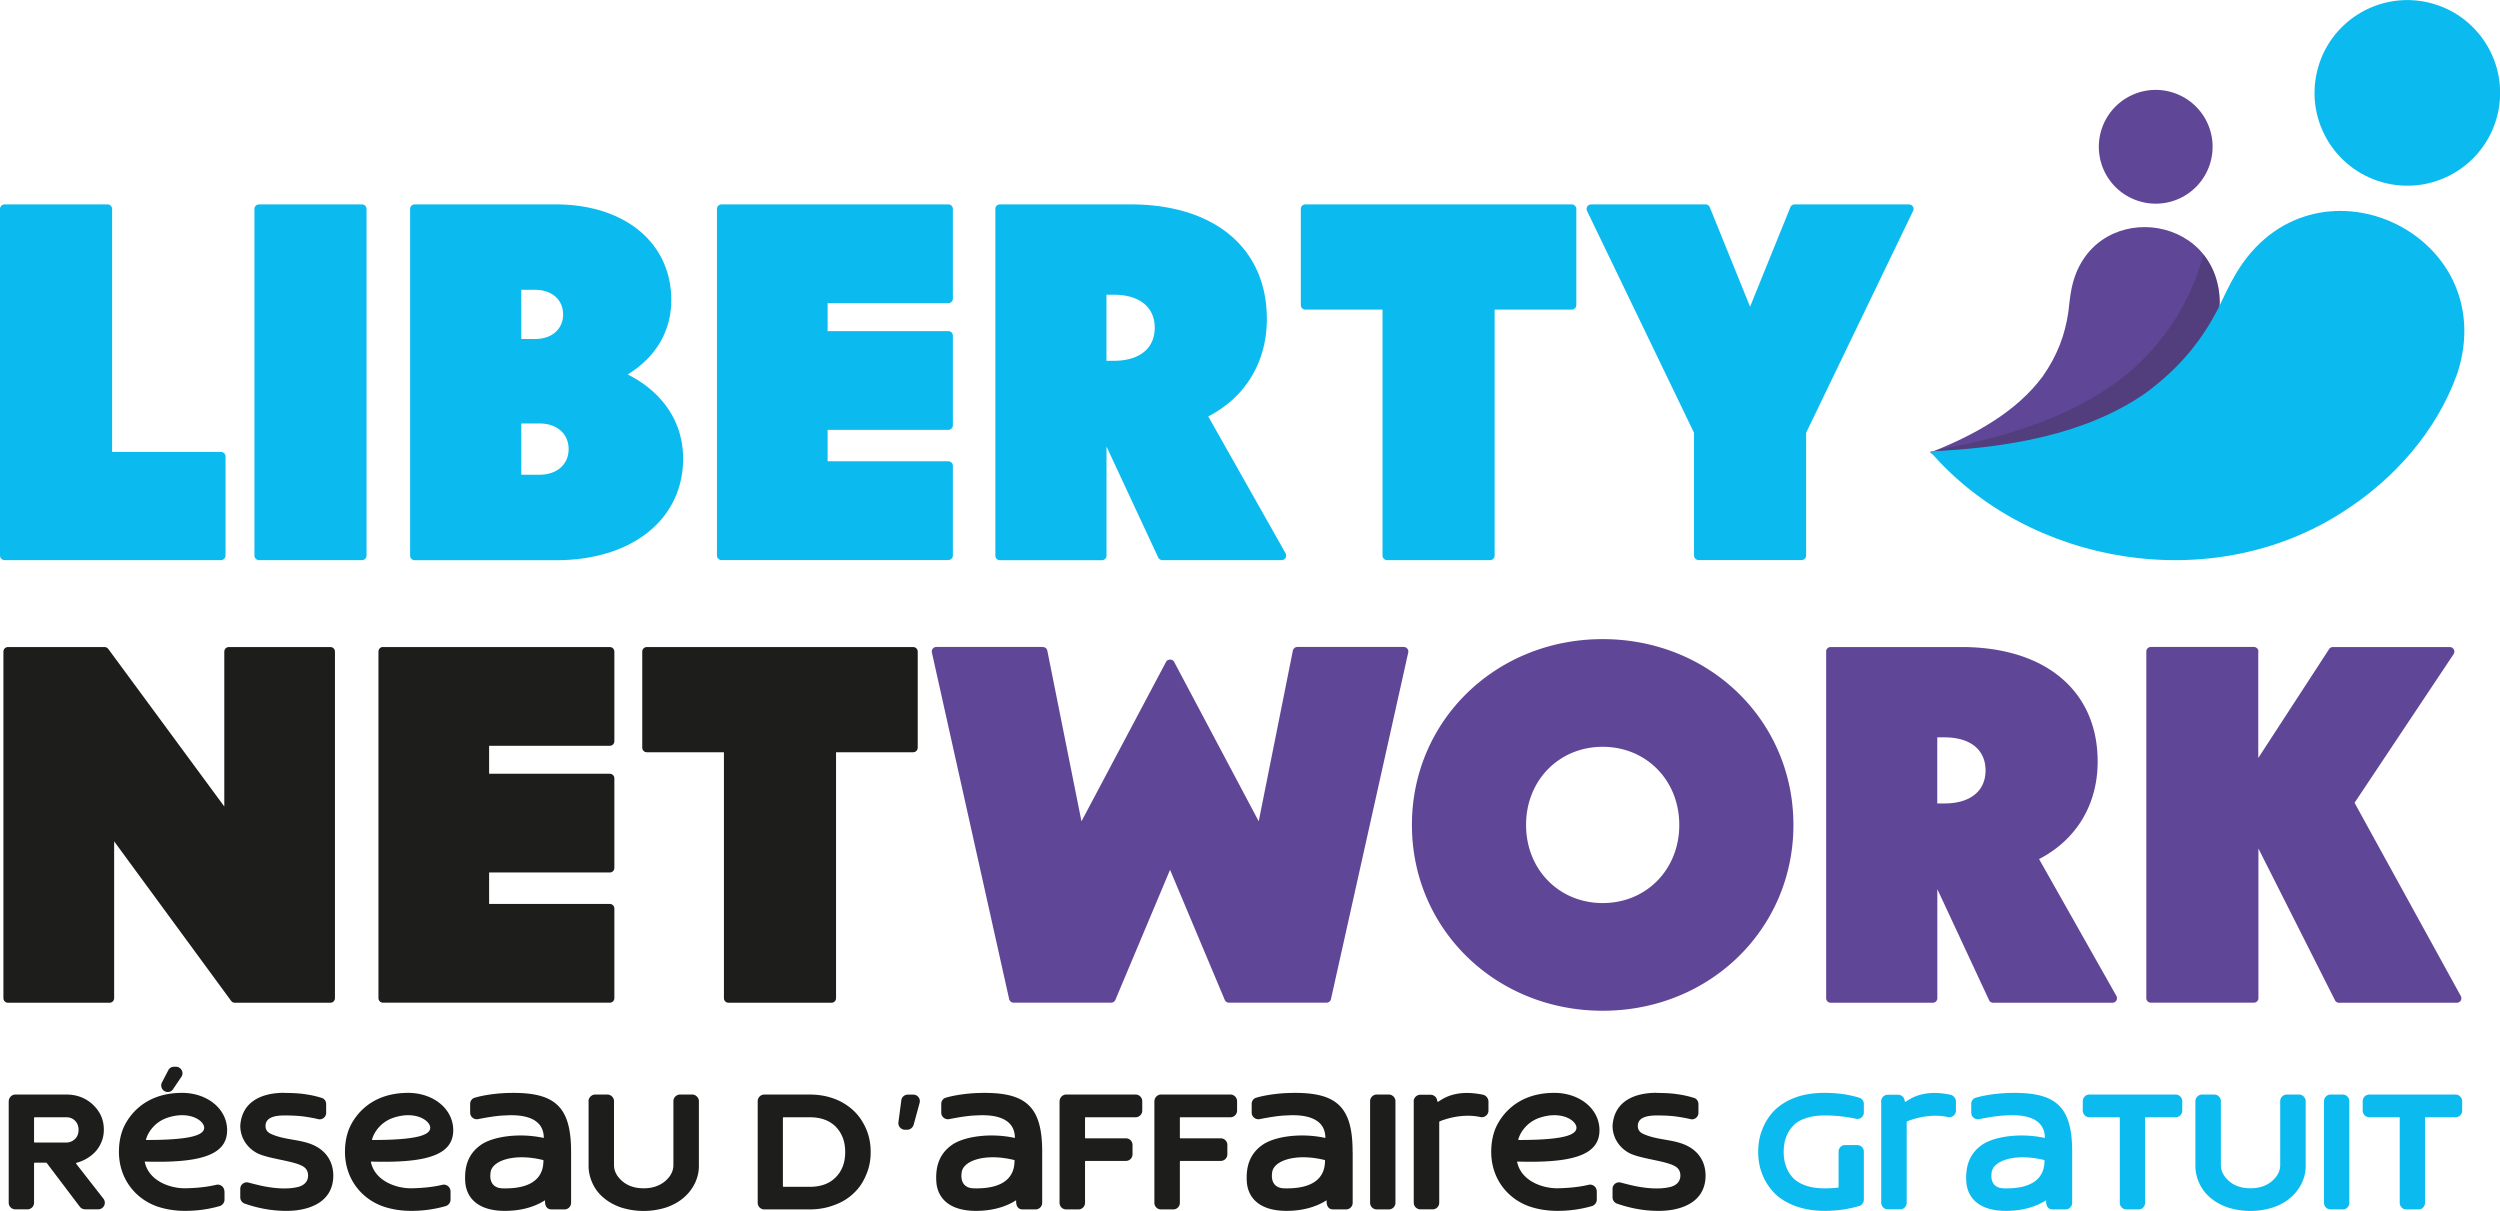
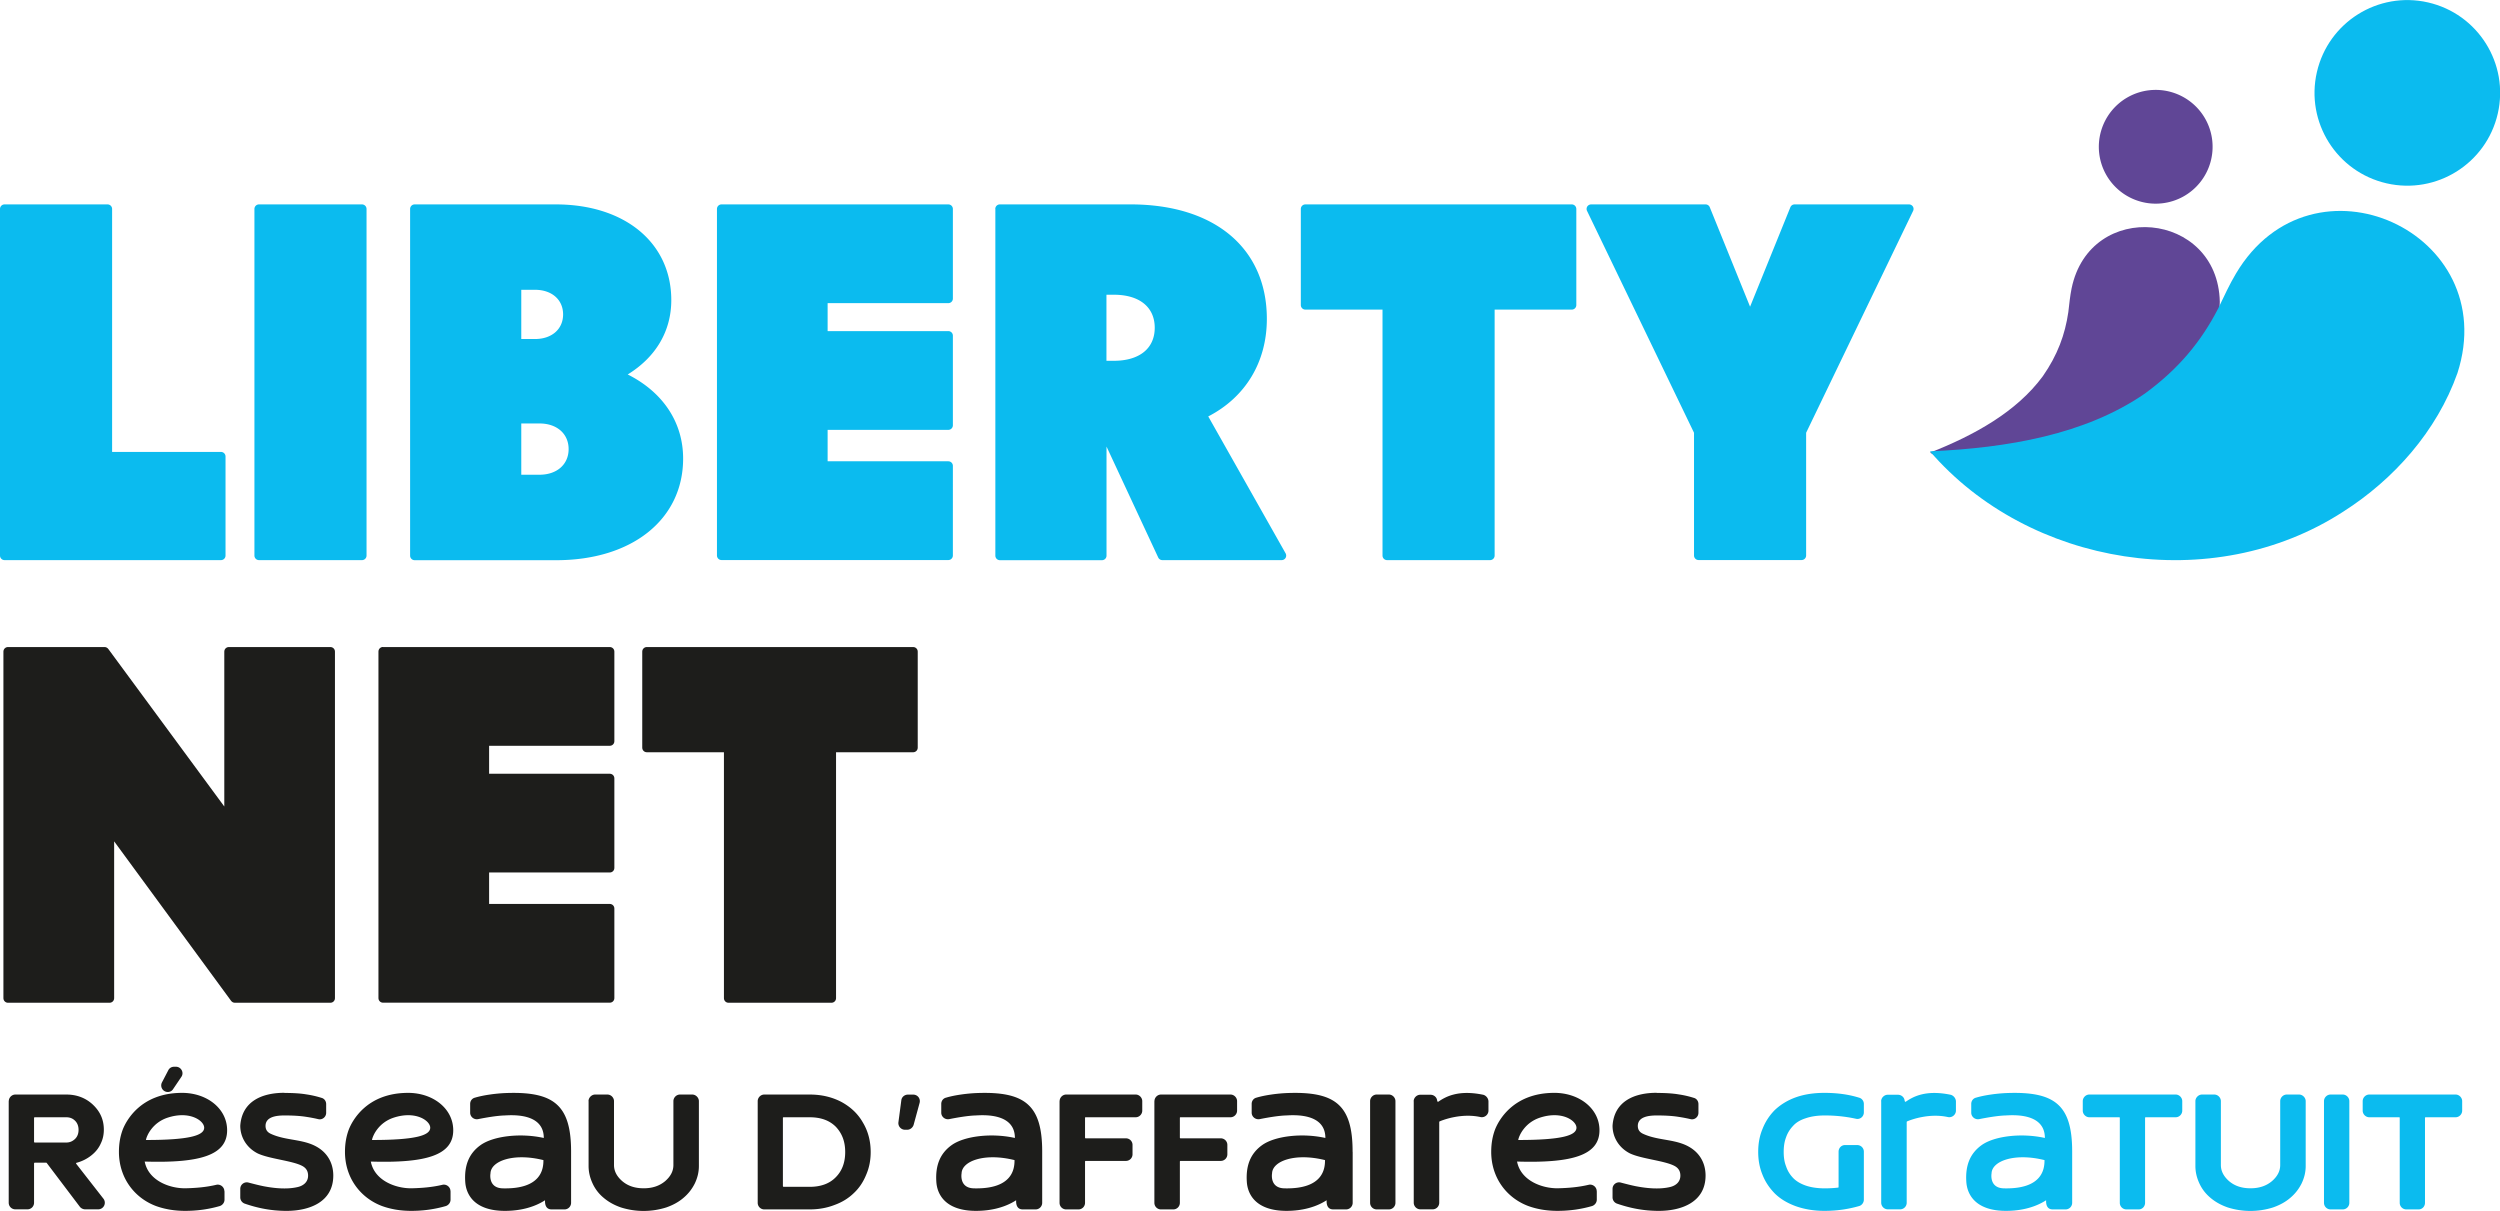
<svg xmlns="http://www.w3.org/2000/svg" viewBox="0 0 344.3 166.76">
  <defs>
    <style>.cls-2,.cls-3,.cls-4{stroke-width:0}.cls-4{fill:#1d1d1b}.cls-2{fill:#604696}.cls-3{fill:#0bbbef}</style>
  </defs>
  <g style="isolation:isolate">
    <g id="Calque_2" data-name="Calque 2">
      <g id="Calque_1-2" data-name="Calque 1">
        <path class="cls-4" d="M.47 89.74c0-.35.28-.63.63-.63h13.3c.2 0 .39.1.51.26l15.98 21.7V89.74c0-.35.28-.63.63-.63H45.5c.35 0 .63.28.63.63v47.73c0 .35-.28.63-.63.63H32.34c-.2 0-.39-.1-.51-.26l-16.11-21.97v21.6c0 .35-.28.63-.63.63H1.1c-.35 0-.63-.28-.63-.63V89.74zm52.28-.63h31.23c.35 0 .63.28.63.63v12.34c0 .35-.28.63-.63.63H67.36v3.85h16.62c.35 0 .63.28.63.63v12.34c0 .35-.28.63-.63.63H67.36v4.33h16.62c.35 0 .63.28.63.63v12.34c0 .35-.28.63-.63.63H52.75c-.35 0-.63-.28-.63-.63V89.73c0-.35.28-.63.63-.63zm73.64.63v13.23c0 .35-.28.63-.63.63h-10.62v33.87c0 .35-.28.63-.63.63h-14.18c-.35 0-.63-.28-.63-.63V103.6H89.08c-.35 0-.63-.28-.63-.63V89.74c0-.35.28-.63.63-.63h36.68c.35 0 .63.28.63.63z" />
-         <path class="cls-2" d="M143.62 89.11c.3 0 .56.21.62.51l4.7 23.49 11.65-21.96c.22-.41.9-.41 1.11 0l11.65 21.96 4.7-23.5c.06-.29.32-.51.62-.51h14.66c.19 0 .37.09.49.24s.17.35.12.53L183.3 137.6c-.06.29-.32.49-.62.49h-13.43c-.25 0-.48-.15-.58-.39l-7.53-17.91-7.53 17.91c-.1.23-.33.39-.58.39H139.6c-.29 0-.55-.21-.62-.49l-10.64-47.73a.628.628 0 0 1 .61-.77h14.66zm77.1 50.09c-14.73 0-26.27-11.24-26.27-25.59s11.54-25.59 26.27-25.59 26.27 11.24 26.27 25.59-11.54 25.59-26.27 25.59zm-10.55-25.59c0 6.13 4.54 10.76 10.55 10.76s10.55-4.62 10.55-10.76-4.54-10.76-10.55-10.76-10.55 4.62-10.55 10.76zm41.32-23.87c0-.35.28-.63.63-.63h18c11.58 0 18.77 6.04 18.77 15.77 0 5.92-2.93 10.78-8.07 13.43l10.65 18.85c.11.2.11.44 0 .63a.63.63 0 0 1-.54.31H274.5c-.24 0-.47-.14-.57-.37l-7.12-15.28v15.02c0 .35-.28.63-.63.63h-14.05c-.35 0-.63-.28-.63-.63V89.74zm15.31 11.81v9.1h1.01c3.53 0 5.64-1.7 5.64-4.55s-2.11-4.55-5.64-4.55h-1.01zm44.21-11.81v14.65l9.75-14.99a.63.63 0 0 1 .53-.29h16.09c.23 0 .45.13.56.33.11.2.1.45-.03.65l-13.64 20.47 14.63 26.61c.11.2.1.43 0 .62a.63.63 0 0 1-.54.31h-16.23c-.24 0-.46-.13-.56-.35l-10.54-20.89v20.6c0 .35-.28.63-.63.63h-14.18c-.35 0-.63-.28-.63-.63V89.73c0-.35.28-.63.63-.63h14.18c.35 0 .63.28.63.63z" />
        <path class="cls-4" d="M1.21 151.65c0-.48.4-.91.91-.91h7.01c1.46 0 2.7.48 3.68 1.41 1.01.96 1.49 2.09 1.49 3.43 0 .68-.13 1.31-.43 1.92-.28.63-.73 1.19-1.34 1.66-.58.45-1.24.78-1.99.98-.05 0-.08.08-.05.13l3.76 4.82a.91.91 0 0 1-.73 1.46h-1.79a.95.95 0 0 1-.73-.35l-4.56-6.03s-.05-.05-.08-.05H4.77s-.08.05-.08.1v5.42c0 .5-.4.91-.91.91H2.11c-.5 0-.91-.4-.91-.91v-14zm3.56 5.7h4.36c.48 0 .88-.18 1.21-.5s.48-.76.48-1.24c0-.5-.15-.93-.48-1.26s-.73-.48-1.21-.48H4.77s-.08.03-.08.08v3.3c0 .05.05.1.08.1zm26.15 6.71v1.16c0 .4-.28.76-.66.88-1.49.43-3.05.66-4.77.66-1.46 0-2.8-.23-3.99-.66-2.98-1.11-5.12-3.88-5.12-7.47 0-1.13.18-2.17.55-3.13.4-.98 2.32-4.99 8.15-4.99 3.43 0 6.2 2.17 6.2 5.15 0 3.46-3.78 4.54-11.35 4.31.5 2.62 3.43 3.71 5.6 3.68 1.44-.03 2.88-.15 4.26-.48.55-.13 1.11.3 1.11.88zM20.1 157c5.8 0 8.02-.58 8.02-1.69 0-.98-2.02-2.37-5.02-1.39-2.09.68-2.9 2.47-3 3.08zm3.08-9.61c.15-.3.45-.48.81-.48h.23c.73 0 1.16.81.76 1.39l-1.14 1.69c-.15.25-.43.4-.73.4a.904.904 0 0 1-.81-1.31l.88-1.69zm15.99 3.13c1.13 0 2.14.05 3.03.2.68.1 1.36.25 2.09.48.38.1.63.45.63.86v1.19c0 .58-.53 1.01-1.08.88-.63-.15-1.21-.25-1.74-.33-.83-.13-1.82-.18-2.93-.18s-2.6.18-2.6 1.44c0 .5.23.86.71 1.08 2.25 1.06 4.89.63 6.91 2.17 1.21.93 1.71 2.25 1.71 3.58 0 3.71-3.38 4.87-6.43 4.87-2.12 0-3.99-.38-5.8-1.01a.915.915 0 0 1-.58-.86v-1.16c0-.61.58-1.03 1.16-.86.76.2 1.46.38 2.07.5 1.56.3 3.28.45 4.72.1.81-.2 1.39-.73 1.39-1.56 0-.63-.28-1.06-.81-1.34-1.39-.73-4.51-.96-6.13-1.72-1.51-.76-2.4-2.22-2.4-3.81.23-3.43 3.08-4.54 6.08-4.54zm22.88 13.54v1.16c0 .4-.28.76-.66.88-1.49.43-3.05.66-4.77.66-1.46 0-2.8-.23-3.99-.66-2.98-1.11-5.12-3.88-5.12-7.47 0-1.13.18-2.17.55-3.13.4-.98 2.32-4.99 8.15-4.99 3.43 0 6.21 2.17 6.21 5.15 0 3.46-3.78 4.54-11.35 4.31.5 2.62 3.43 3.71 5.6 3.68 1.44-.03 2.88-.15 4.26-.48.55-.13 1.11.3 1.11.88zM51.23 157c5.8 0 8.02-.58 8.02-1.69 0-.98-2.02-2.37-5.02-1.39-2.09.68-2.9 2.47-3 3.08zm27.42 1.64v7.01c0 .5-.4.91-.91.91h-1.77c-.5 0-.91-.28-.91-1.13v-.13c-.45.28-2.25 1.46-5.52 1.46-4.14 0-5.37-2.19-5.47-4.04-.13-2.12.45-3.83 2.12-5.02 1.77-1.26 5.52-1.69 8.7-.98 0-3.48-4.39-3.15-5.4-3.1-1.08.03-2.62.3-3.61.5-.58.13-1.13-.3-1.13-.88v-1.21c0-.4.25-.76.66-.86 1.26-.38 3-.58 4.11-.63 6.71-.28 9.13 1.59 9.13 8.05v.05zm-3.81 1.16v-.03c-4.14-1.03-7.24.13-7.29 1.82 0 0-.38 2.02 1.69 2.07 5.35.13 5.6-2.72 5.6-3.86zm6.21-8.15c0-.48.43-.91.91-.91h1.69c.5 0 .91.43.91.91v8.8c0 .83.38 1.56 1.14 2.22.78.66 1.74.98 2.95.98s2.17-.33 2.95-.98c.76-.66 1.14-1.39 1.14-2.22v-8.8c0-.48.4-.91.91-.91h1.69c.48 0 .91.43.91.91v8.93c0 .86-.2 1.64-.56 2.4-.38.76-.88 1.41-1.54 1.97-.63.55-1.44 1.01-2.4 1.34a10.323 10.323 0 0 1-6.23 0c-.96-.33-1.74-.78-2.4-1.34a5.564 5.564 0 0 1-1.51-1.97c-.35-.76-.55-1.54-.55-2.4v-8.93zm23.3 0c0-.48.4-.91.91-.91h6.25c1.64 0 3.1.35 4.39 1.03 1.29.71 2.27 1.64 2.95 2.85.71 1.19 1.06 2.55 1.06 4.04 0 1.13-.2 2.17-.63 3.15-.4.98-.96 1.82-1.69 2.5-.73.71-1.61 1.26-2.67 1.64-1.03.4-2.17.61-3.41.61h-6.25c-.5 0-.91-.4-.91-.91v-14zm3.58 11.8h3.58c1.51 0 2.72-.43 3.58-1.31.88-.88 1.31-2.04 1.31-3.48s-.43-2.57-1.29-3.48c-.88-.88-2.07-1.31-3.61-1.31h-3.58c-.05 0-.1.03-.1.08v9.41s.05.1.1.1zm16.2-11.92c.05-.45.45-.78.91-.78h.73c.6 0 1.03.55.88 1.13l-.83 3.05c-.13.38-.48.66-.88.66h-.3c-.55 0-.98-.48-.91-1.03l.4-3.03zm19.4 7.11v7.01c0 .5-.4.91-.91.91h-1.77c-.5 0-.91-.28-.91-1.13v-.13c-.45.28-2.25 1.46-5.52 1.46-4.14 0-5.37-2.19-5.47-4.04-.13-2.12.45-3.83 2.12-5.02 1.77-1.26 5.52-1.69 8.7-.98 0-3.48-4.39-3.15-5.4-3.1-1.08.03-2.62.3-3.61.5-.58.13-1.13-.3-1.13-.88v-1.21c0-.4.25-.76.66-.86 1.26-.38 3-.58 4.11-.63 6.71-.28 9.13 1.59 9.13 8.05v.05zm-3.81 1.16v-.03c-4.14-1.03-7.24.13-7.29 1.82 0 0-.38 2.02 1.69 2.07 5.35.13 5.6-2.72 5.6-3.86zm6.21-8.15c0-.48.4-.91.91-.91h9.56c.5 0 .91.43.91.91v1.31c0 .48-.4.91-.91.91h-6.89c-.05 0-.08.03-.08.08v2.72c0 .05.03.1.08.1h5.55c.5 0 .91.4.91.91v1.29c0 .5-.4.91-.91.91h-5.55c-.05 0-.08.05-.08.1v5.67c0 .5-.4.91-.91.91h-1.69c-.5 0-.91-.4-.91-.91v-14zm13.06 0c0-.48.4-.91.91-.91h9.56c.5 0 .91.43.91.91v1.31c0 .48-.4.91-.91.91h-6.89c-.05 0-.08.03-.08.08v2.72c0 .05.03.1.08.1h5.55c.5 0 .91.4.91.91v1.29c0 .5-.4.91-.91.91h-5.55c-.05 0-.08.05-.08.1v5.67c0 .5-.4.91-.91.91h-1.69c-.5 0-.91-.4-.91-.91v-14zm27.3 6.99v7.01c0 .5-.4.91-.91.91h-1.77c-.5 0-.91-.28-.91-1.13v-.13c-.45.28-2.25 1.46-5.52 1.46-4.14 0-5.37-2.19-5.47-4.04-.13-2.12.45-3.83 2.12-5.02 1.77-1.26 5.52-1.69 8.7-.98 0-3.48-4.39-3.15-5.4-3.1-1.08.03-2.62.3-3.61.5-.58.13-1.14-.3-1.14-.88v-1.21c0-.4.25-.76.66-.86 1.26-.38 3-.58 4.11-.63 6.71-.28 9.13 1.59 9.13 8.05v.05zm-3.81 1.16v-.03c-4.14-1.03-7.24.13-7.29 1.82 0 0-.38 2.02 1.69 2.07 5.35.13 5.6-2.72 5.6-3.86zm6.21-8.15c0-.48.4-.91.91-.91h1.67c.5 0 .91.43.91.91v14c0 .5-.4.91-.91.91h-1.67c-.5 0-.91-.4-.91-.91v-14zm6 .03c0-.5.43-.91.91-.91h1.41c.45 0 .86.33.91.78l.03.1c0 .08.08.1.13.08.93-.63 2.65-1.69 6.18-.96.4.1.73.5.73.93v1.26c0 .55-.53 1.01-1.11.88-2.57-.56-5.04.35-5.62.6-.03.03-.05.05-.05.1v11.1c0 .5-.4.91-.91.91h-1.69a.92.92 0 0 1-.91-.91v-13.97zm25.22 12.38v1.16c0 .4-.28.76-.66.88-1.49.43-3.05.66-4.77.66-1.46 0-2.8-.23-3.99-.66-2.98-1.11-5.12-3.88-5.12-7.47 0-1.13.18-2.17.55-3.13.4-.98 2.32-4.99 8.15-4.99 3.43 0 6.21 2.17 6.21 5.15 0 3.46-3.78 4.54-11.35 4.31.5 2.62 3.43 3.71 5.6 3.68 1.44-.03 2.88-.15 4.26-.48.55-.13 1.11.3 1.11.88zM209.09 157c5.8 0 8.02-.58 8.02-1.69 0-.98-2.02-2.37-5.02-1.39-2.09.68-2.9 2.47-3 3.08zm19.07-6.48c1.13 0 2.14.05 3.03.2.68.1 1.36.25 2.09.48.38.1.63.45.63.86v1.19c0 .58-.53 1.01-1.08.88-.63-.15-1.21-.25-1.74-.33-.83-.13-1.82-.18-2.93-.18s-2.6.18-2.6 1.44c0 .5.23.86.71 1.08 2.25 1.06 4.89.63 6.91 2.17 1.21.93 1.71 2.25 1.71 3.58 0 3.71-3.38 4.87-6.43 4.87-2.12 0-3.99-.38-5.8-1.01a.915.915 0 0 1-.58-.86v-1.16c0-.61.58-1.03 1.16-.86.76.2 1.46.38 2.07.5 1.56.3 3.28.45 4.72.1.81-.2 1.39-.73 1.39-1.56 0-.63-.28-1.06-.81-1.34-1.39-.73-4.51-.96-6.13-1.72-1.51-.76-2.4-2.22-2.4-3.81.23-3.43 3.08-4.54 6.08-4.54z" />
        <path class="cls-3" d="M242.14 158.64c0-1.11.18-2.17.58-3.13.38-.98.93-1.84 1.67-2.6.76-.73 1.71-1.34 2.88-1.77 1.19-.43 2.52-.63 3.99-.63 1.71 0 3.28.2 4.77.66.38.1.66.45.66.86v1.16c0 .61-.55 1.03-1.11.88-1.39-.3-2.8-.45-4.26-.45-1.01 0-1.89.13-2.62.38-.73.23-1.34.58-1.76 1.06-.43.45-.76.98-.96 1.56-.23.61-.33 1.26-.33 2.02s.1 1.41.33 1.99c.2.61.53 1.14.96 1.59.43.45 1.03.81 1.76 1.06s1.61.38 2.62.38c.58 0 1.19-.03 1.79-.1.05 0 .1-.02.1-.08v-4.87c0-.5.38-.91.88-.91h1.69c.5 0 .91.4.91.91v6.61c0 .4-.28.78-.66.88-1.49.43-3.05.66-4.77.66-1.46 0-2.8-.23-3.99-.66-1.16-.43-2.12-1.01-2.88-1.77-.73-.76-1.29-1.59-1.67-2.57-.4-.98-.58-2.02-.58-3.13zm16.93-6.96c0-.5.43-.91.91-.91h1.41c.45 0 .86.33.91.78l.03.1c0 .08.08.1.13.08.93-.63 2.65-1.69 6.18-.96.4.1.73.5.73.93v1.26c0 .55-.53 1.01-1.11.88-2.57-.56-5.04.35-5.62.6-.03.03-.05.05-.05.1v11.1c0 .5-.4.91-.91.91h-1.69a.92.92 0 0 1-.91-.91v-13.97zm26.31 6.96v7.01c0 .5-.4.91-.91.91h-1.77c-.5 0-.91-.28-.91-1.13v-.13c-.45.28-2.25 1.46-5.52 1.46-4.14 0-5.37-2.19-5.47-4.04-.13-2.12.45-3.83 2.12-5.02 1.77-1.26 5.52-1.69 8.7-.98 0-3.48-4.39-3.15-5.4-3.1-1.08.03-2.62.3-3.61.5-.58.13-1.13-.3-1.13-.88v-1.21c0-.4.25-.76.66-.86 1.26-.38 3-.58 4.11-.63 6.71-.28 9.13 1.59 9.13 8.05v.05zm-3.81 1.16v-.03c-4.14-1.03-7.24.13-7.29 1.82 0 0-.38 2.02 1.69 2.07 5.35.13 5.6-2.72 5.6-3.86zm5.27-8.15c0-.48.4-.91.91-.91h11.88c.5 0 .91.43.91.91v1.31c0 .48-.4.91-.91.91h-4.11c-.05 0-.1.03-.1.08v11.7c0 .5-.38.91-.88.91h-1.69c-.5 0-.91-.4-.91-.91v-11.7c0-.05-.03-.08-.08-.08h-4.11c-.5 0-.91-.43-.91-.91v-1.31zm15.51 0c0-.48.43-.91.91-.91h1.69c.5 0 .91.43.91.91v8.8c0 .83.38 1.56 1.13 2.22.78.66 1.74.98 2.95.98s2.17-.33 2.95-.98c.76-.66 1.14-1.39 1.14-2.22v-8.8c0-.48.4-.91.91-.91h1.69c.48 0 .91.43.91.91v8.93c0 .86-.2 1.64-.56 2.4-.38.76-.88 1.41-1.54 1.97-.63.55-1.44 1.01-2.4 1.34a10.323 10.323 0 0 1-6.23 0c-.96-.33-1.74-.78-2.4-1.34s-1.16-1.21-1.51-1.97c-.35-.76-.55-1.54-.55-2.4v-8.93zm17.71 0c0-.48.4-.91.91-.91h1.67c.5 0 .91.43.91.91v14c0 .5-.4.91-.91.91h-1.67c-.5 0-.91-.4-.91-.91v-14zm5.33 0c0-.48.4-.91.91-.91h11.88c.5 0 .91.43.91.91v1.31c0 .48-.4.91-.91.91h-4.11c-.05 0-.1.03-.1.08v11.7c0 .5-.38.91-.88.91h-1.69c-.5 0-.91-.4-.91-.91v-11.7c0-.05-.03-.08-.08-.08h-4.11c-.5 0-.91-.43-.91-.91v-1.31zM15.45 62.24h14.98c.35 0 .63.28.63.63v13.64c0 .35-.28.63-.63.63H.63c-.35 0-.63-.28-.63-.63V28.78c0-.35.28-.63.63-.63h14.18c.35 0 .63.28.63.63v33.46zm20.22 14.9c-.35 0-.63-.28-.63-.63V28.78c0-.35.28-.63.63-.63h14.18c.35 0 .63.28.63.63v47.73c0 .35-.28.63-.63.63H35.67zm20.81-.63V28.78c0-.35.28-.63.63-.63h19.43c9.51 0 15.91 5.29 15.91 13.18 0 4.26-2.12 7.85-6 10.24 4.87 2.45 7.63 6.61 7.63 11.58 0 8.37-7.02 14-17.47 14h-19.5c-.35 0-.63-.28-.63-.63zm17.2-29.82c2.31 0 3.87-1.36 3.87-3.39s-1.56-3.39-3.87-3.39h-1.89v6.78h1.89zm-1.89 18.69h2.51c2.4 0 4.01-1.42 4.01-3.53s-1.61-3.53-4.01-3.53h-2.51v7.06zm27.58-37.23h31.23c.35 0 .63.28.63.63v12.34c0 .35-.28.63-.63.63h-16.62v3.85h16.62c.35 0 .63.28.63.63v12.34c0 .35-.28.63-.63.63h-16.62v4.33h16.62c.35 0 .63.28.63.63V76.5c0 .35-.28.63-.63.63H99.37c-.35 0-.63-.28-.63-.63V28.78c0-.35.28-.63.63-.63zm37.7.63c0-.35.28-.63.63-.63h18c11.58 0 18.77 6.04 18.77 15.77 0 5.92-2.93 10.78-8.07 13.43l10.65 18.85c.11.2.11.44 0 .63a.63.63 0 0 1-.54.31h-16.43a.63.63 0 0 1-.57-.36l-7.12-15.28v15.02c0 .35-.28.63-.63.63h-14.05c-.35 0-.63-.28-.63-.63V28.78zm15.31 11.81v9.1h1.01c3.53 0 5.64-1.7 5.64-4.55s-2.11-4.55-5.64-4.55h-1.01zm64.71-11.81v13.23c0 .35-.28.63-.63.63h-10.62v33.87c0 .35-.28.63-.63.63h-14.18c-.35 0-.63-.28-.63-.63V42.64h-10.62c-.35 0-.63-.28-.63-.63V28.78c0-.35.28-.63.63-.63h36.68c.35 0 .63.28.63.63zm45.81-.63c.22 0 .42.11.54.29.11.18.13.41.03.61L248.74 59.6v16.9c0 .35-.28.63-.63.63h-14.18c-.35 0-.63-.28-.63-.63V59.6l-14.73-30.55a.63.63 0 0 1 .03-.61c.12-.18.32-.29.54-.29h15.75c.26 0 .49.16.58.39l5.55 13.7 5.55-13.7c.1-.24.33-.39.58-.39h15.75z" />
        <circle class="cls-3" cx="331.51" cy="12.79" r="12.78" transform="rotate(-77.1 331.525 12.774)" />
        <path class="cls-2" d="M304.41 22.39a7.828 7.828 0 0 1-9.7 5.35 7.828 7.828 0 0 1-5.35-9.7 7.828 7.828 0 0 1 9.7-5.35 7.828 7.828 0 0 1 5.35 9.7z" />
        <path class="cls-2" d="M265.8 62.34c6.1-2.4 11.93-5.62 15.54-10.53 2.02-2.9 3.06-5.72 3.51-8.83.14-1.18.23-2.18.45-3.26 2.54-12.34 20.14-10.66 20.41 1.83-.04 5.21-2.15 10.25-5.28 14.2-8.11 10.41-23.61 12.98-34.62 6.59z" />
-         <path d="M300.42 55.75c3.13-3.95 5.24-8.99 5.28-14.2-.06-2.64-.89-4.8-2.2-6.44-.27.79-.53 1.6-.83 2.47-1.75 4.82-4.36 8.97-8.55 12.93-7.21 6.45-17.24 9.64-27.48 11.48-.24.1-.47.19-.71.29.14.13.29.25.44.38 10.97 5.97 26.07 3.32 34.04-6.91z" style="mix-blend-mode:multiply" fill="#1d1d1b" stroke-width="0" opacity=".2" />
        <path class="cls-3" d="M265.79 62.16c10.69-.47 21.4-2.31 29.59-7.95 4.66-3.4 7.78-7.19 10.12-11.75.85-1.75 1.51-3.23 2.44-4.79 10.51-17.68 36.75-5.7 30.5 13.71-2.84 8.01-8.78 14.66-15.72 19.08-18.06 11.72-43.35 7.45-56.92-8.3z" />
      </g>
    </g>
  </g>
</svg>